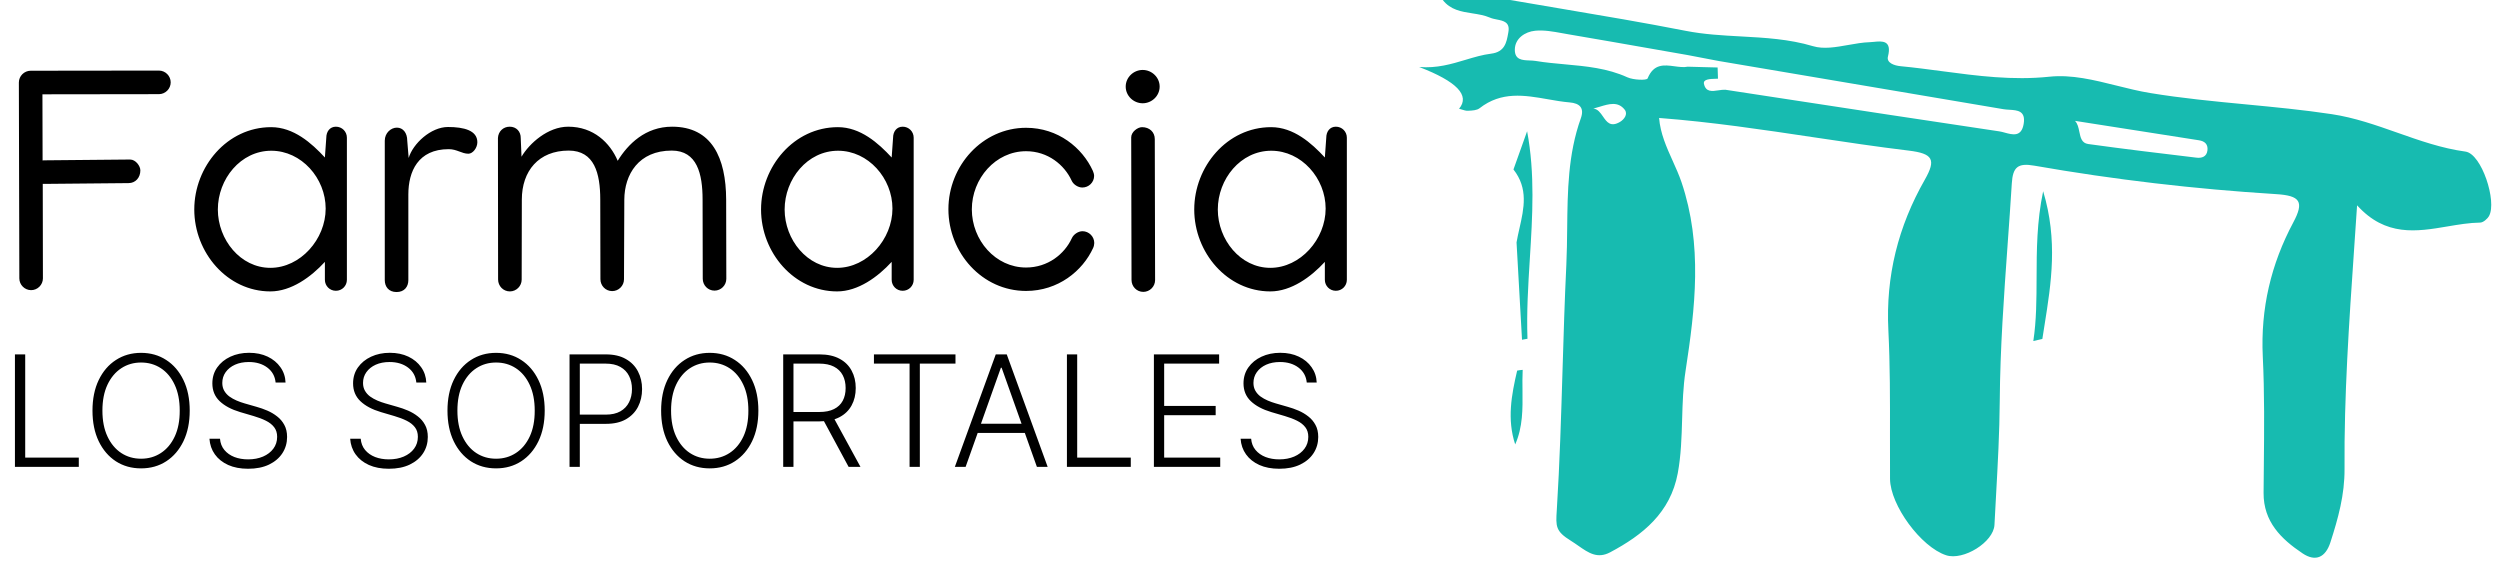
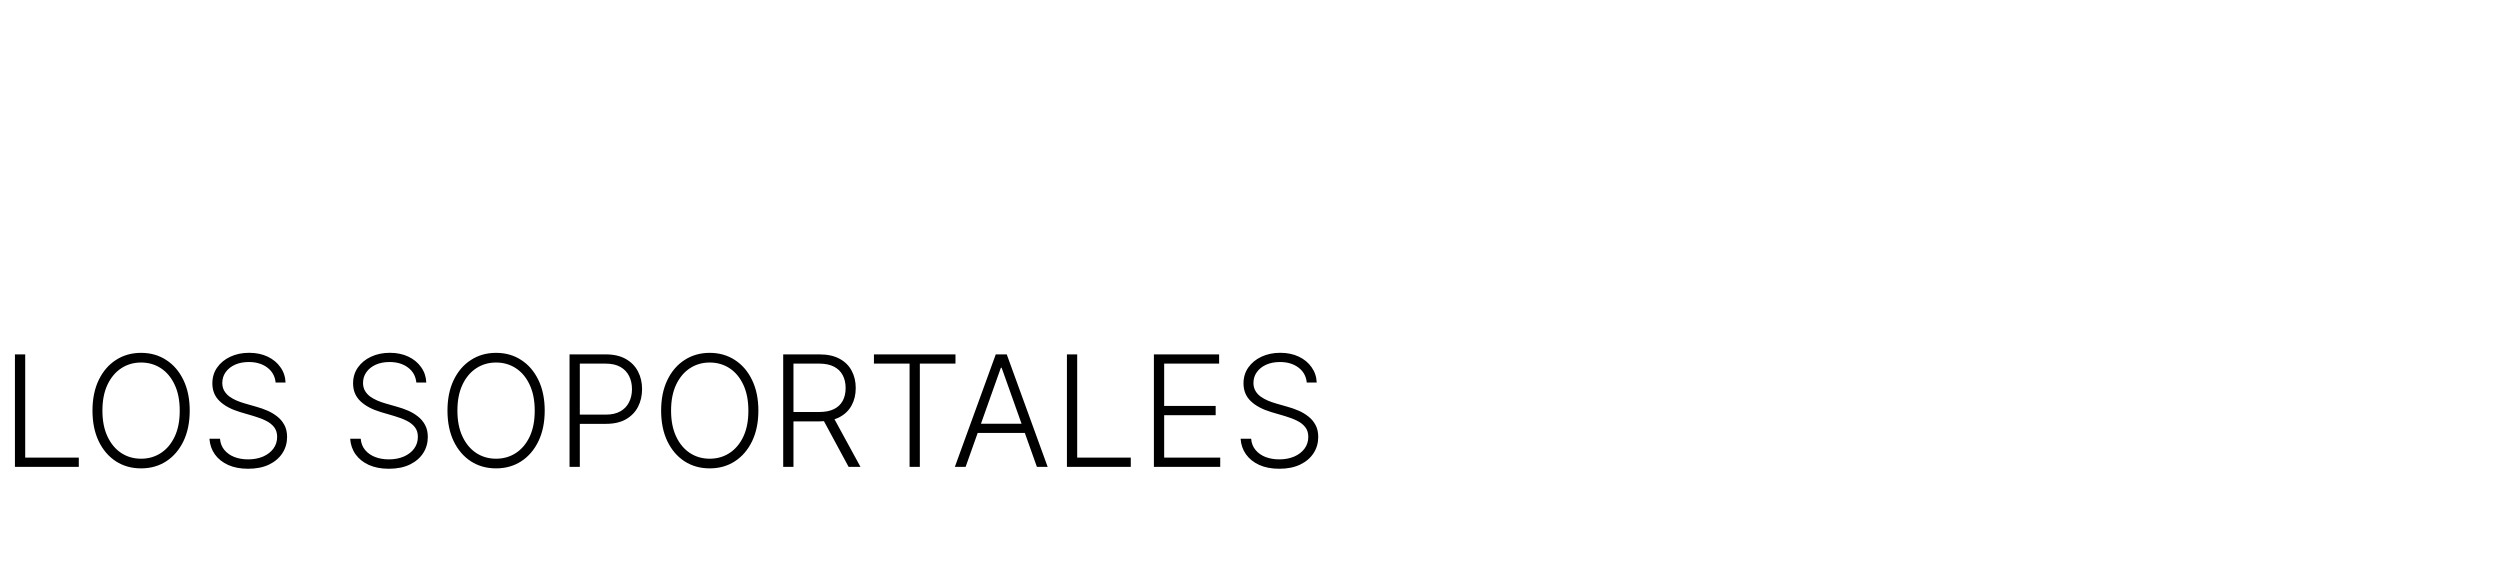
<svg xmlns="http://www.w3.org/2000/svg" width="266" height="60" viewBox="0 0 266 60" fill="none">
-   <path d="M2.007 8.78C2.007 8.095 2.575 7.526 3.261 7.526L16.891 7.509H16.908C17.593 7.509 18.162 8.078 18.162 8.764C18.162 9.449 17.593 10.018 16.908 10.018H16.891L4.515 10.035L4.532 17.075C4.582 17.075 4.616 17.075 4.666 17.059L13.663 16.975H13.847C14.432 16.975 14.934 17.661 14.934 18.129C14.934 18.898 14.416 19.483 13.68 19.483L4.699 19.567H4.549L4.566 29.585V29.618C4.566 30.304 3.997 30.872 3.311 30.872C2.626 30.872 2.057 30.304 2.057 29.618V29.601L2.007 8.78ZM28.848 13.53C31.24 13.53 33.146 15.219 34.568 16.758L34.718 14.65C34.718 14.015 35.086 13.48 35.739 13.48C36.391 13.48 36.909 13.998 36.909 14.65V29.769C36.909 30.421 36.391 30.939 35.739 30.939C35.086 30.939 34.568 30.421 34.568 29.769V27.862C33.096 29.468 30.989 31.006 28.765 31.006C24.183 31.006 20.671 26.875 20.671 22.293C20.671 17.728 24.166 13.53 28.848 13.53ZM34.651 22.193C34.651 18.965 32.076 16.038 28.865 16.038C25.604 16.038 23.179 19.049 23.179 22.293C23.179 25.504 25.587 28.498 28.765 28.498C31.959 28.498 34.651 25.454 34.651 22.193ZM50.79 15.135C50.79 15.737 50.305 16.356 49.837 16.356C49.134 16.356 48.616 15.871 47.746 15.871C44.468 15.871 43.448 18.263 43.448 20.688V29.802C43.448 30.505 43.03 31.073 42.194 31.073C41.358 31.073 40.94 30.505 40.94 29.802V14.968C40.94 14.149 41.592 13.58 42.227 13.58C42.88 13.58 43.331 14.132 43.331 14.968L43.482 16.808C43.933 15.286 45.84 13.513 47.663 13.513C49.368 13.513 50.79 13.881 50.79 15.135ZM65.724 17.109C66.811 15.336 68.668 13.48 71.51 13.48C75.742 13.48 77.247 16.791 77.263 21.239L77.28 29.668C77.28 30.354 76.712 30.922 76.026 30.922C75.323 30.922 74.772 30.354 74.772 29.651L74.755 21.239C74.755 18.497 74.17 16.022 71.477 16.022C67.948 16.022 66.443 18.564 66.427 21.239L66.393 29.718C66.393 30.404 65.825 30.973 65.139 30.973C64.436 30.973 63.885 30.404 63.885 29.702L63.868 21.239C63.868 18.447 63.249 16.022 60.506 16.022C57.312 16.022 55.523 18.196 55.523 21.239L55.506 29.752C55.506 30.438 54.937 31.006 54.252 31.006C53.549 31.006 52.997 30.438 52.997 29.735L52.981 14.684C53.014 13.998 53.532 13.48 54.235 13.48C54.937 13.48 55.422 13.998 55.406 14.701L55.489 16.674C56.325 15.252 58.299 13.48 60.456 13.48C63.149 13.48 64.905 15.186 65.724 17.109ZM89.154 13.53C91.546 13.53 93.452 15.219 94.874 16.758L95.024 14.65C95.024 14.015 95.392 13.48 96.044 13.48C96.696 13.48 97.215 13.998 97.215 14.65V29.769C97.215 30.421 96.696 30.939 96.044 30.939C95.392 30.939 94.874 30.421 94.874 29.769V27.862C93.402 29.468 91.295 31.006 89.07 31.006C84.488 31.006 80.976 26.875 80.976 22.293C80.976 17.728 84.471 13.53 89.154 13.53ZM94.957 22.193C94.957 18.965 92.382 16.038 89.171 16.038C85.91 16.038 83.485 19.049 83.485 22.293C83.485 25.504 85.893 28.498 89.07 28.498C92.265 28.498 94.957 25.454 94.957 22.193ZM100.911 22.26C100.911 17.627 104.54 13.597 109.172 13.597C112.584 13.597 115.159 15.721 116.28 18.179C116.347 18.313 116.414 18.564 116.414 18.714C116.414 19.4 115.845 19.952 115.159 19.952C114.708 19.952 114.206 19.634 114.022 19.216C113.253 17.544 111.497 16.089 109.172 16.089C105.928 16.089 103.403 18.999 103.403 22.276C103.403 25.554 105.911 28.464 109.172 28.464C111.497 28.464 113.27 27.026 114.039 25.354C114.223 24.936 114.725 24.601 115.176 24.601C115.862 24.601 116.43 25.17 116.43 25.855C116.43 26.006 116.38 26.24 116.313 26.374C115.193 28.832 112.584 30.956 109.172 30.956C104.506 30.956 100.911 26.909 100.911 22.26ZM121.581 10.988C120.611 10.988 119.775 10.202 119.775 9.215C119.775 8.228 120.611 7.442 121.581 7.442C122.551 7.442 123.387 8.228 123.387 9.215C123.387 10.202 122.551 10.988 121.581 10.988ZM120.36 14.617C120.36 14.032 121.046 13.53 121.514 13.53C122.3 13.53 122.869 14.048 122.869 14.801L122.902 29.802C122.902 30.488 122.334 31.056 121.648 31.056C120.946 31.056 120.394 30.488 120.394 29.785L120.36 14.617ZM135.245 13.53C137.636 13.53 139.543 15.219 140.964 16.758L141.115 14.65C141.115 14.015 141.482 13.48 142.135 13.48C142.787 13.48 143.305 13.998 143.305 14.65V29.769C143.305 30.421 142.787 30.939 142.135 30.939C141.482 30.939 140.964 30.421 140.964 29.769V27.862C139.492 29.468 137.385 31.006 135.161 31.006C130.579 31.006 127.067 26.875 127.067 22.293C127.067 17.728 130.562 13.53 135.245 13.53ZM141.048 22.193C141.048 18.965 138.472 16.038 135.261 16.038C132 16.038 129.575 19.049 129.575 22.293C129.575 25.504 131.983 28.498 135.161 28.498C138.355 28.498 141.048 25.454 141.048 22.193Z" fill="black" />
  <path d="M1.589 49.672V37.707H2.682V48.69H8.384V49.672H1.589ZM20.186 43.689C20.186 44.936 19.964 46.02 19.52 46.943C19.076 47.863 18.465 48.575 17.686 49.082C16.911 49.584 16.019 49.835 15.01 49.835C14.001 49.835 13.107 49.584 12.328 49.082C11.553 48.575 10.944 47.863 10.5 46.943C10.06 46.02 9.84 44.936 9.84 43.689C9.84 42.443 10.06 41.36 10.5 40.441C10.944 39.518 11.555 38.805 12.334 38.303C13.113 37.797 14.005 37.543 15.01 37.543C16.019 37.543 16.911 37.797 17.686 38.303C18.465 38.805 19.076 39.518 19.52 40.441C19.964 41.36 20.186 42.443 20.186 43.689ZM19.123 43.689C19.123 42.618 18.944 41.701 18.585 40.938C18.227 40.17 17.738 39.584 17.119 39.179C16.5 38.774 15.797 38.572 15.01 38.572C14.227 38.572 13.526 38.774 12.907 39.179C12.288 39.584 11.797 40.168 11.435 40.932C11.076 41.695 10.897 42.614 10.897 43.689C10.897 44.76 11.076 45.678 11.435 46.441C11.793 47.204 12.282 47.791 12.901 48.2C13.52 48.605 14.223 48.807 15.01 48.807C15.797 48.807 16.5 48.605 17.119 48.2C17.742 47.794 18.233 47.21 18.591 46.447C18.95 45.679 19.127 44.76 19.123 43.689ZM29.325 40.698C29.259 40.032 28.965 39.502 28.443 39.109C27.921 38.716 27.265 38.519 26.474 38.519C25.917 38.519 25.426 38.614 25.002 38.805C24.581 38.996 24.25 39.261 24.008 39.6C23.771 39.935 23.652 40.316 23.652 40.745C23.652 41.06 23.72 41.337 23.857 41.574C23.993 41.812 24.176 42.017 24.406 42.188C24.639 42.355 24.896 42.499 25.177 42.62C25.461 42.741 25.747 42.842 26.036 42.924L27.298 43.286C27.679 43.391 28.061 43.526 28.443 43.689C28.824 43.853 29.173 44.059 29.488 44.309C29.808 44.554 30.063 44.856 30.254 45.214C30.448 45.569 30.546 45.995 30.546 46.493C30.546 47.132 30.38 47.707 30.049 48.217C29.718 48.727 29.243 49.132 28.624 49.432C28.005 49.728 27.262 49.876 26.398 49.876C25.584 49.876 24.877 49.742 24.277 49.473C23.677 49.2 23.206 48.825 22.863 48.346C22.521 47.867 22.328 47.312 22.285 46.681H23.407C23.446 47.152 23.601 47.551 23.874 47.878C24.147 48.205 24.501 48.455 24.937 48.626C25.373 48.793 25.86 48.877 26.398 48.877C26.994 48.877 27.523 48.778 27.987 48.579C28.454 48.377 28.82 48.096 29.085 47.738C29.354 47.376 29.488 46.955 29.488 46.476C29.488 46.071 29.383 45.732 29.173 45.459C28.963 45.183 28.669 44.951 28.291 44.764C27.917 44.577 27.483 44.412 26.988 44.268L25.557 43.847C24.618 43.567 23.89 43.179 23.372 42.684C22.854 42.19 22.595 41.559 22.595 40.792C22.595 40.149 22.766 39.584 23.109 39.097C23.455 38.607 23.923 38.225 24.511 37.952C25.103 37.676 25.767 37.538 26.503 37.538C27.247 37.538 27.905 37.674 28.478 37.946C29.05 38.219 29.504 38.595 29.839 39.074C30.178 39.549 30.359 40.09 30.382 40.698H29.325ZM44.298 40.698C44.232 40.032 43.938 39.502 43.416 39.109C42.894 38.716 42.238 38.519 41.447 38.519C40.89 38.519 40.4 38.614 39.975 38.805C39.554 38.996 39.223 39.261 38.982 39.6C38.744 39.935 38.626 40.316 38.626 40.745C38.626 41.06 38.694 41.337 38.83 41.574C38.966 41.812 39.149 42.017 39.379 42.188C39.613 42.355 39.87 42.499 40.15 42.62C40.435 42.741 40.721 42.842 41.009 42.924L42.271 43.286C42.653 43.391 43.034 43.526 43.416 43.689C43.798 43.853 44.146 44.059 44.462 44.309C44.781 44.554 45.036 44.856 45.227 45.214C45.422 45.569 45.519 45.995 45.519 46.493C45.519 47.132 45.354 47.707 45.023 48.217C44.692 48.727 44.217 49.132 43.597 49.432C42.978 49.728 42.236 49.876 41.371 49.876C40.557 49.876 39.85 49.742 39.251 49.473C38.651 49.2 38.18 48.825 37.837 48.346C37.494 47.867 37.301 47.312 37.258 46.681H38.38C38.419 47.152 38.575 47.551 38.847 47.878C39.12 48.205 39.475 48.455 39.911 48.626C40.347 48.793 40.834 48.877 41.371 48.877C41.967 48.877 42.497 48.778 42.96 48.579C43.428 48.377 43.794 48.096 44.059 47.738C44.328 47.376 44.462 46.955 44.462 46.476C44.462 46.071 44.357 45.732 44.146 45.459C43.936 45.183 43.642 44.951 43.264 44.764C42.89 44.577 42.456 44.412 41.961 44.268L40.53 43.847C39.591 43.567 38.863 43.179 38.345 42.684C37.827 42.19 37.568 41.559 37.568 40.792C37.568 40.149 37.739 39.584 38.082 39.097C38.429 38.607 38.896 38.225 39.484 37.952C40.076 37.676 40.74 37.538 41.477 37.538C42.22 37.538 42.879 37.674 43.451 37.946C44.024 38.219 44.477 38.595 44.812 39.074C45.151 39.549 45.332 40.09 45.356 40.698H44.298ZM57.957 43.689C57.957 44.936 57.735 46.02 57.291 46.943C56.847 47.863 56.236 48.575 55.457 49.082C54.682 49.584 53.79 49.835 52.781 49.835C51.772 49.835 50.879 49.584 50.1 49.082C49.325 48.575 48.715 47.863 48.271 46.943C47.831 46.02 47.611 44.936 47.611 43.689C47.611 42.443 47.831 41.36 48.271 40.441C48.715 39.518 49.327 38.805 50.105 38.303C50.884 37.797 51.776 37.543 52.781 37.543C53.79 37.543 54.682 37.797 55.457 38.303C56.236 38.805 56.847 39.518 57.291 40.441C57.735 41.36 57.957 42.443 57.957 43.689ZM56.894 43.689C56.894 42.618 56.715 41.701 56.356 40.938C55.998 40.17 55.509 39.584 54.89 39.179C54.271 38.774 53.568 38.572 52.781 38.572C51.998 38.572 51.297 38.774 50.678 39.179C50.059 39.584 49.568 40.168 49.206 40.932C48.847 41.695 48.668 42.614 48.668 43.689C48.668 44.76 48.847 45.678 49.206 46.441C49.564 47.204 50.053 47.791 50.672 48.2C51.291 48.605 51.994 48.807 52.781 48.807C53.568 48.807 54.271 48.605 54.89 48.2C55.513 47.794 56.004 47.21 56.362 46.447C56.721 45.679 56.898 44.76 56.894 43.689ZM60.599 49.672V37.707H64.461C65.31 37.707 66.019 37.87 66.588 38.198C67.16 38.521 67.591 38.961 67.879 39.518C68.171 40.075 68.317 40.702 68.317 41.399C68.317 42.096 68.173 42.725 67.885 43.286C67.596 43.843 67.168 44.285 66.599 44.612C66.031 44.936 65.324 45.097 64.479 45.097H61.441V44.116H64.449C65.076 44.116 65.596 43.999 66.009 43.765C66.422 43.528 66.73 43.204 66.932 42.795C67.139 42.386 67.242 41.921 67.242 41.399C67.242 40.877 67.139 40.412 66.932 40.003C66.73 39.594 66.42 39.273 66.003 39.039C65.591 38.805 65.067 38.688 64.432 38.688H61.692V49.672H60.599ZM80.691 43.689C80.691 44.936 80.469 46.02 80.025 46.943C79.581 47.863 78.969 48.575 78.19 49.082C77.415 49.584 76.523 49.835 75.514 49.835C74.506 49.835 73.612 49.584 72.833 49.082C72.058 48.575 71.448 47.863 71.004 46.943C70.564 46.02 70.344 44.936 70.344 43.689C70.344 42.443 70.564 41.36 71.004 40.441C71.448 39.518 72.06 38.805 72.839 38.303C73.618 37.797 74.51 37.543 75.514 37.543C76.523 37.543 77.415 37.797 78.19 38.303C78.969 38.805 79.581 39.518 80.025 40.441C80.469 41.36 80.691 42.443 80.691 43.689ZM79.627 43.689C79.627 42.618 79.448 41.701 79.09 40.938C78.732 40.17 78.243 39.584 77.624 39.179C77.004 38.774 76.301 38.572 75.514 38.572C74.732 38.572 74.031 38.774 73.411 39.179C72.792 39.584 72.301 40.168 71.939 40.932C71.581 41.695 71.402 42.614 71.402 43.689C71.402 44.76 71.581 45.678 71.939 46.441C72.297 47.204 72.786 47.791 73.406 48.2C74.025 48.605 74.728 48.807 75.514 48.807C76.301 48.807 77.004 48.605 77.624 48.2C78.247 47.794 78.737 47.21 79.096 46.447C79.454 45.679 79.631 44.76 79.627 43.689ZM83.333 49.672V37.707H87.195C88.043 37.707 88.752 37.861 89.321 38.168C89.894 38.472 90.324 38.895 90.612 39.436C90.904 39.974 91.05 40.591 91.05 41.288C91.05 41.985 90.904 42.601 90.612 43.134C90.324 43.668 89.895 44.085 89.327 44.385C88.758 44.684 88.053 44.834 87.212 44.834H83.923V43.835H87.183C87.806 43.835 88.324 43.732 88.737 43.526C89.153 43.319 89.463 43.025 89.666 42.644C89.872 42.262 89.975 41.81 89.975 41.288C89.975 40.766 89.872 40.311 89.666 39.921C89.459 39.528 89.148 39.224 88.731 39.01C88.318 38.795 87.796 38.688 87.165 38.688H84.425V49.672H83.333ZM88.608 44.273L91.553 49.672H90.291L87.376 44.273H88.608ZM92.987 38.688V37.707H101.663V38.688H97.871V49.672H96.779V38.688H92.987ZM102.742 49.672H101.597L105.949 37.707H107.118L111.47 49.672H110.325L106.574 39.127H106.493L102.742 49.672ZM103.566 45.086H109.501V46.067H103.566V45.086ZM113.521 49.672V37.707H114.613V48.69H120.315V49.672H113.521ZM122.775 49.672V37.707H129.715V38.688H123.867V43.193H129.347V44.174H123.867V48.69H129.832V49.672H122.775ZM139.039 40.698C138.973 40.032 138.679 39.502 138.157 39.109C137.635 38.716 136.979 38.519 136.188 38.519C135.631 38.519 135.141 38.614 134.716 38.805C134.296 38.996 133.964 39.261 133.723 39.6C133.485 39.935 133.367 40.316 133.367 40.745C133.367 41.06 133.435 41.337 133.571 41.574C133.707 41.812 133.89 42.017 134.12 42.188C134.354 42.355 134.611 42.499 134.891 42.62C135.176 42.741 135.462 42.842 135.75 42.924L137.012 43.286C137.394 43.391 137.776 43.526 138.157 43.689C138.539 43.853 138.887 44.059 139.203 44.309C139.522 44.554 139.777 44.856 139.968 45.214C140.163 45.569 140.26 45.995 140.26 46.493C140.26 47.132 140.095 47.707 139.764 48.217C139.433 48.727 138.958 49.132 138.338 49.432C137.719 49.728 136.977 49.876 136.112 49.876C135.298 49.876 134.592 49.742 133.992 49.473C133.392 49.2 132.921 48.825 132.578 48.346C132.235 47.867 132.042 47.312 132 46.681H133.121C133.16 47.152 133.316 47.551 133.589 47.878C133.861 48.205 134.216 48.455 134.652 48.626C135.088 48.793 135.575 48.877 136.112 48.877C136.708 48.877 137.238 48.778 137.702 48.579C138.169 48.377 138.535 48.096 138.8 47.738C139.069 47.376 139.203 46.955 139.203 46.476C139.203 46.071 139.098 45.732 138.887 45.459C138.677 45.183 138.383 44.951 138.005 44.764C137.631 44.577 137.197 44.412 136.703 44.268L135.271 43.847C134.333 43.567 133.604 43.179 133.086 42.684C132.568 42.19 132.309 41.559 132.309 40.792C132.309 40.149 132.481 39.584 132.823 39.097C133.17 38.607 133.637 38.225 134.225 37.952C134.817 37.676 135.481 37.538 136.218 37.538C136.962 37.538 137.62 37.674 138.192 37.946C138.765 38.219 139.219 38.595 139.553 39.074C139.892 39.549 140.073 40.09 140.097 40.698H139.039Z" fill="black" />
-   <path fill-rule="evenodd" clip-rule="evenodd" d="M166.035 0.912L166.034 0.912C164.249 0.61 162.464 0.309 160.68 0H153.512C154.329 1.057 155.483 1.237 156.641 1.418C157.29 1.52 157.941 1.621 158.535 1.877C158.752 1.973 159.01 2.024 159.268 2.075C159.981 2.216 160.687 2.356 160.49 3.427L160.466 3.559C160.299 4.495 160.114 5.529 158.659 5.71C157.737 5.824 156.847 6.091 155.933 6.365C154.435 6.815 152.873 7.283 151 7.129C155.016 8.673 156.431 10.153 155.245 11.57C155.346 11.595 155.447 11.627 155.547 11.659L155.547 11.659C155.763 11.727 155.975 11.795 156.18 11.786L156.239 11.783C156.647 11.764 157.136 11.742 157.423 11.518C159.751 9.696 162.216 10.128 164.682 10.559C165.458 10.695 166.233 10.831 167.004 10.896C168.103 10.988 168.594 11.498 168.195 12.603C166.833 16.413 166.79 20.355 166.748 24.292C166.734 25.593 166.719 26.894 166.658 28.189C166.479 31.901 166.367 35.617 166.255 39.332L166.255 39.332L166.255 39.332C166.105 44.31 165.955 49.286 165.644 54.252L165.641 54.293C165.532 56.013 165.5 56.523 167.148 57.542C167.422 57.712 167.682 57.894 167.935 58.07C169.015 58.824 169.964 59.486 171.321 58.765C174.8 56.914 177.731 54.56 178.515 50.348C178.866 48.449 178.922 46.539 178.978 44.625C179.029 42.9 179.079 41.172 179.346 39.445C180.373 32.78 181.171 26.05 178.908 19.373C178.647 18.61 178.312 17.866 177.975 17.119C177.321 15.669 176.661 14.204 176.527 12.551C182.126 12.979 187.581 13.797 193.001 14.61C196.368 15.115 199.722 15.618 203.088 16.024C205.664 16.338 206.024 16.972 204.801 19.117C201.969 24.082 200.628 29.386 200.923 35.154C201.106 38.848 201.1 42.551 201.093 46.252V46.252V46.253C201.09 47.821 201.088 49.389 201.099 50.956C201.125 53.755 204.389 58.203 207.071 59.079C208.902 59.674 212.12 57.686 212.211 55.842C212.264 54.808 212.321 53.773 212.378 52.739C212.563 49.382 212.749 46.023 212.774 42.663C212.816 37.093 213.214 31.551 213.611 26.009V26.009V26.009C213.767 23.845 213.922 21.682 214.056 19.517C214.16 17.783 214.697 17.319 216.443 17.626C224.952 19.117 233.54 20.118 242.16 20.654C244.75 20.811 245.188 21.452 244.004 23.67C241.63 28.117 240.518 32.833 240.76 37.928C240.95 41.823 240.91 45.723 240.871 49.623C240.861 50.562 240.852 51.502 240.845 52.441C240.826 55.502 242.703 57.346 244.992 58.877C246.385 59.812 247.438 59.302 247.955 57.706C248.779 55.155 249.478 52.644 249.459 49.883C249.404 42.133 249.934 34.409 250.486 26.373C250.589 24.876 250.692 23.367 250.793 21.845C253.832 25.206 257.143 24.646 260.412 24.093C261.583 23.895 262.748 23.698 263.893 23.683C264.214 23.676 264.659 23.297 264.835 22.976C265.692 21.439 264.05 16.364 262.324 16.129C259.808 15.786 257.449 14.954 255.087 14.121C252.805 13.317 250.521 12.512 248.092 12.146C245.066 11.69 242.026 11.399 238.985 11.108C235.572 10.782 232.158 10.456 228.765 9.896C227.58 9.701 226.393 9.405 225.207 9.109C222.807 8.51 220.412 7.913 218.052 8.162C214.148 8.572 210.389 8.073 206.627 7.573C205.165 7.379 203.703 7.185 202.231 7.044C201.537 6.979 200.707 6.684 200.877 6.017C201.329 4.259 200.237 4.368 199.379 4.454C199.232 4.469 199.092 4.483 198.967 4.487C198.207 4.509 197.422 4.649 196.642 4.787C195.328 5.021 194.03 5.252 192.898 4.912C190.366 4.155 187.79 4.015 185.219 3.875C183.26 3.768 181.304 3.662 179.372 3.283C174.942 2.415 170.488 1.663 166.035 0.912L166.035 0.912ZM181.167 7.139C180.639 7.124 180.111 7.109 179.581 7.096C179.14 7.183 178.655 7.117 178.168 7.052C177.068 6.904 175.957 6.754 175.304 8.346C175.212 8.568 173.793 8.516 173.159 8.228C171.024 7.254 168.765 7.049 166.507 6.844C165.458 6.749 164.41 6.654 163.374 6.482C163.18 6.45 162.964 6.442 162.746 6.433C161.976 6.404 161.177 6.374 161.177 5.298C161.177 4.088 162.263 3.375 163.342 3.27C164.282 3.179 165.258 3.357 166.219 3.532C166.427 3.57 166.635 3.608 166.841 3.643C169.898 4.162 172.951 4.698 176.003 5.234L176.003 5.234L176.004 5.234C177.183 5.441 178.363 5.648 179.542 5.854C180.496 6.04 181.454 6.221 182.409 6.402L182.865 6.488L182.867 6.488L182.869 6.489C192.966 8.196 203.063 9.902 213.153 11.616C213.349 11.65 213.566 11.663 213.783 11.676C214.655 11.729 215.554 11.783 215.318 13.185C215.083 14.597 214.145 14.341 213.317 14.115L213.317 14.115L213.317 14.115C213.109 14.058 212.909 14.003 212.728 13.977C204.832 12.803 196.936 11.594 189.044 10.385L189.044 10.385L189.044 10.385L189.044 10.385C187.222 10.106 185.399 9.827 183.578 9.549C183.353 9.535 183.101 9.573 182.849 9.611C182.176 9.714 181.497 9.817 181.302 8.928C181.189 8.421 181.943 8.399 182.527 8.382L182.527 8.382L182.527 8.382C182.622 8.379 182.712 8.376 182.793 8.372C182.78 7.979 182.767 7.58 182.754 7.181V7.181C182.224 7.168 181.696 7.154 181.167 7.139ZM220.78 12.86C221.065 13.153 221.154 13.591 221.241 14.018C221.367 14.635 221.488 15.228 222.185 15.324C226.018 15.854 229.864 16.318 233.71 16.776C234.252 16.841 234.795 16.691 234.874 15.991C234.946 15.331 234.566 15.017 233.965 14.925C231.679 14.565 229.393 14.207 227.106 13.85L227.105 13.85L227.104 13.85L227.103 13.85L227.102 13.85C224.996 13.521 222.889 13.192 220.78 12.86ZM170.558 12.398C170.282 11.999 170.003 11.595 169.529 11.55H169.535C169.758 11.494 169.98 11.426 170.199 11.36C171.205 11.052 172.157 10.762 172.871 11.675C173.231 12.139 172.819 12.708 172.361 12.976C171.361 13.56 170.963 12.984 170.558 12.398ZM161.033 18.031L161.033 18.032C162.628 20.059 162.15 22.172 161.673 24.285C161.559 24.789 161.446 25.293 161.36 25.795C161.55 29.242 161.746 32.695 161.942 36.149C162.04 36.132 162.136 36.114 162.232 36.096L162.233 36.096C162.329 36.078 162.426 36.06 162.524 36.044C162.421 33.211 162.597 30.376 162.774 27.54C163.055 23.019 163.337 18.494 162.485 13.964C162.001 15.324 161.517 16.677 161.033 18.031L161.033 18.031ZM216.345 36.292L216.346 36.286C216.506 36.25 216.666 36.212 216.826 36.175C216.986 36.137 217.146 36.099 217.306 36.064C217.383 35.56 217.463 35.057 217.544 34.552C218.252 30.109 218.971 25.592 217.391 20.347C216.711 23.589 216.702 26.628 216.693 29.553C216.686 31.854 216.679 34.084 216.346 36.286L216.345 36.286V36.292ZM161.993 41.562C161.984 40.824 161.976 40.086 162.014 39.353C161.818 39.366 161.622 39.393 161.425 39.432C160.824 42.015 160.333 44.605 161.216 47.287C162.036 45.447 162.014 43.505 161.993 41.562Z" fill="#17BBB0" />
</svg>